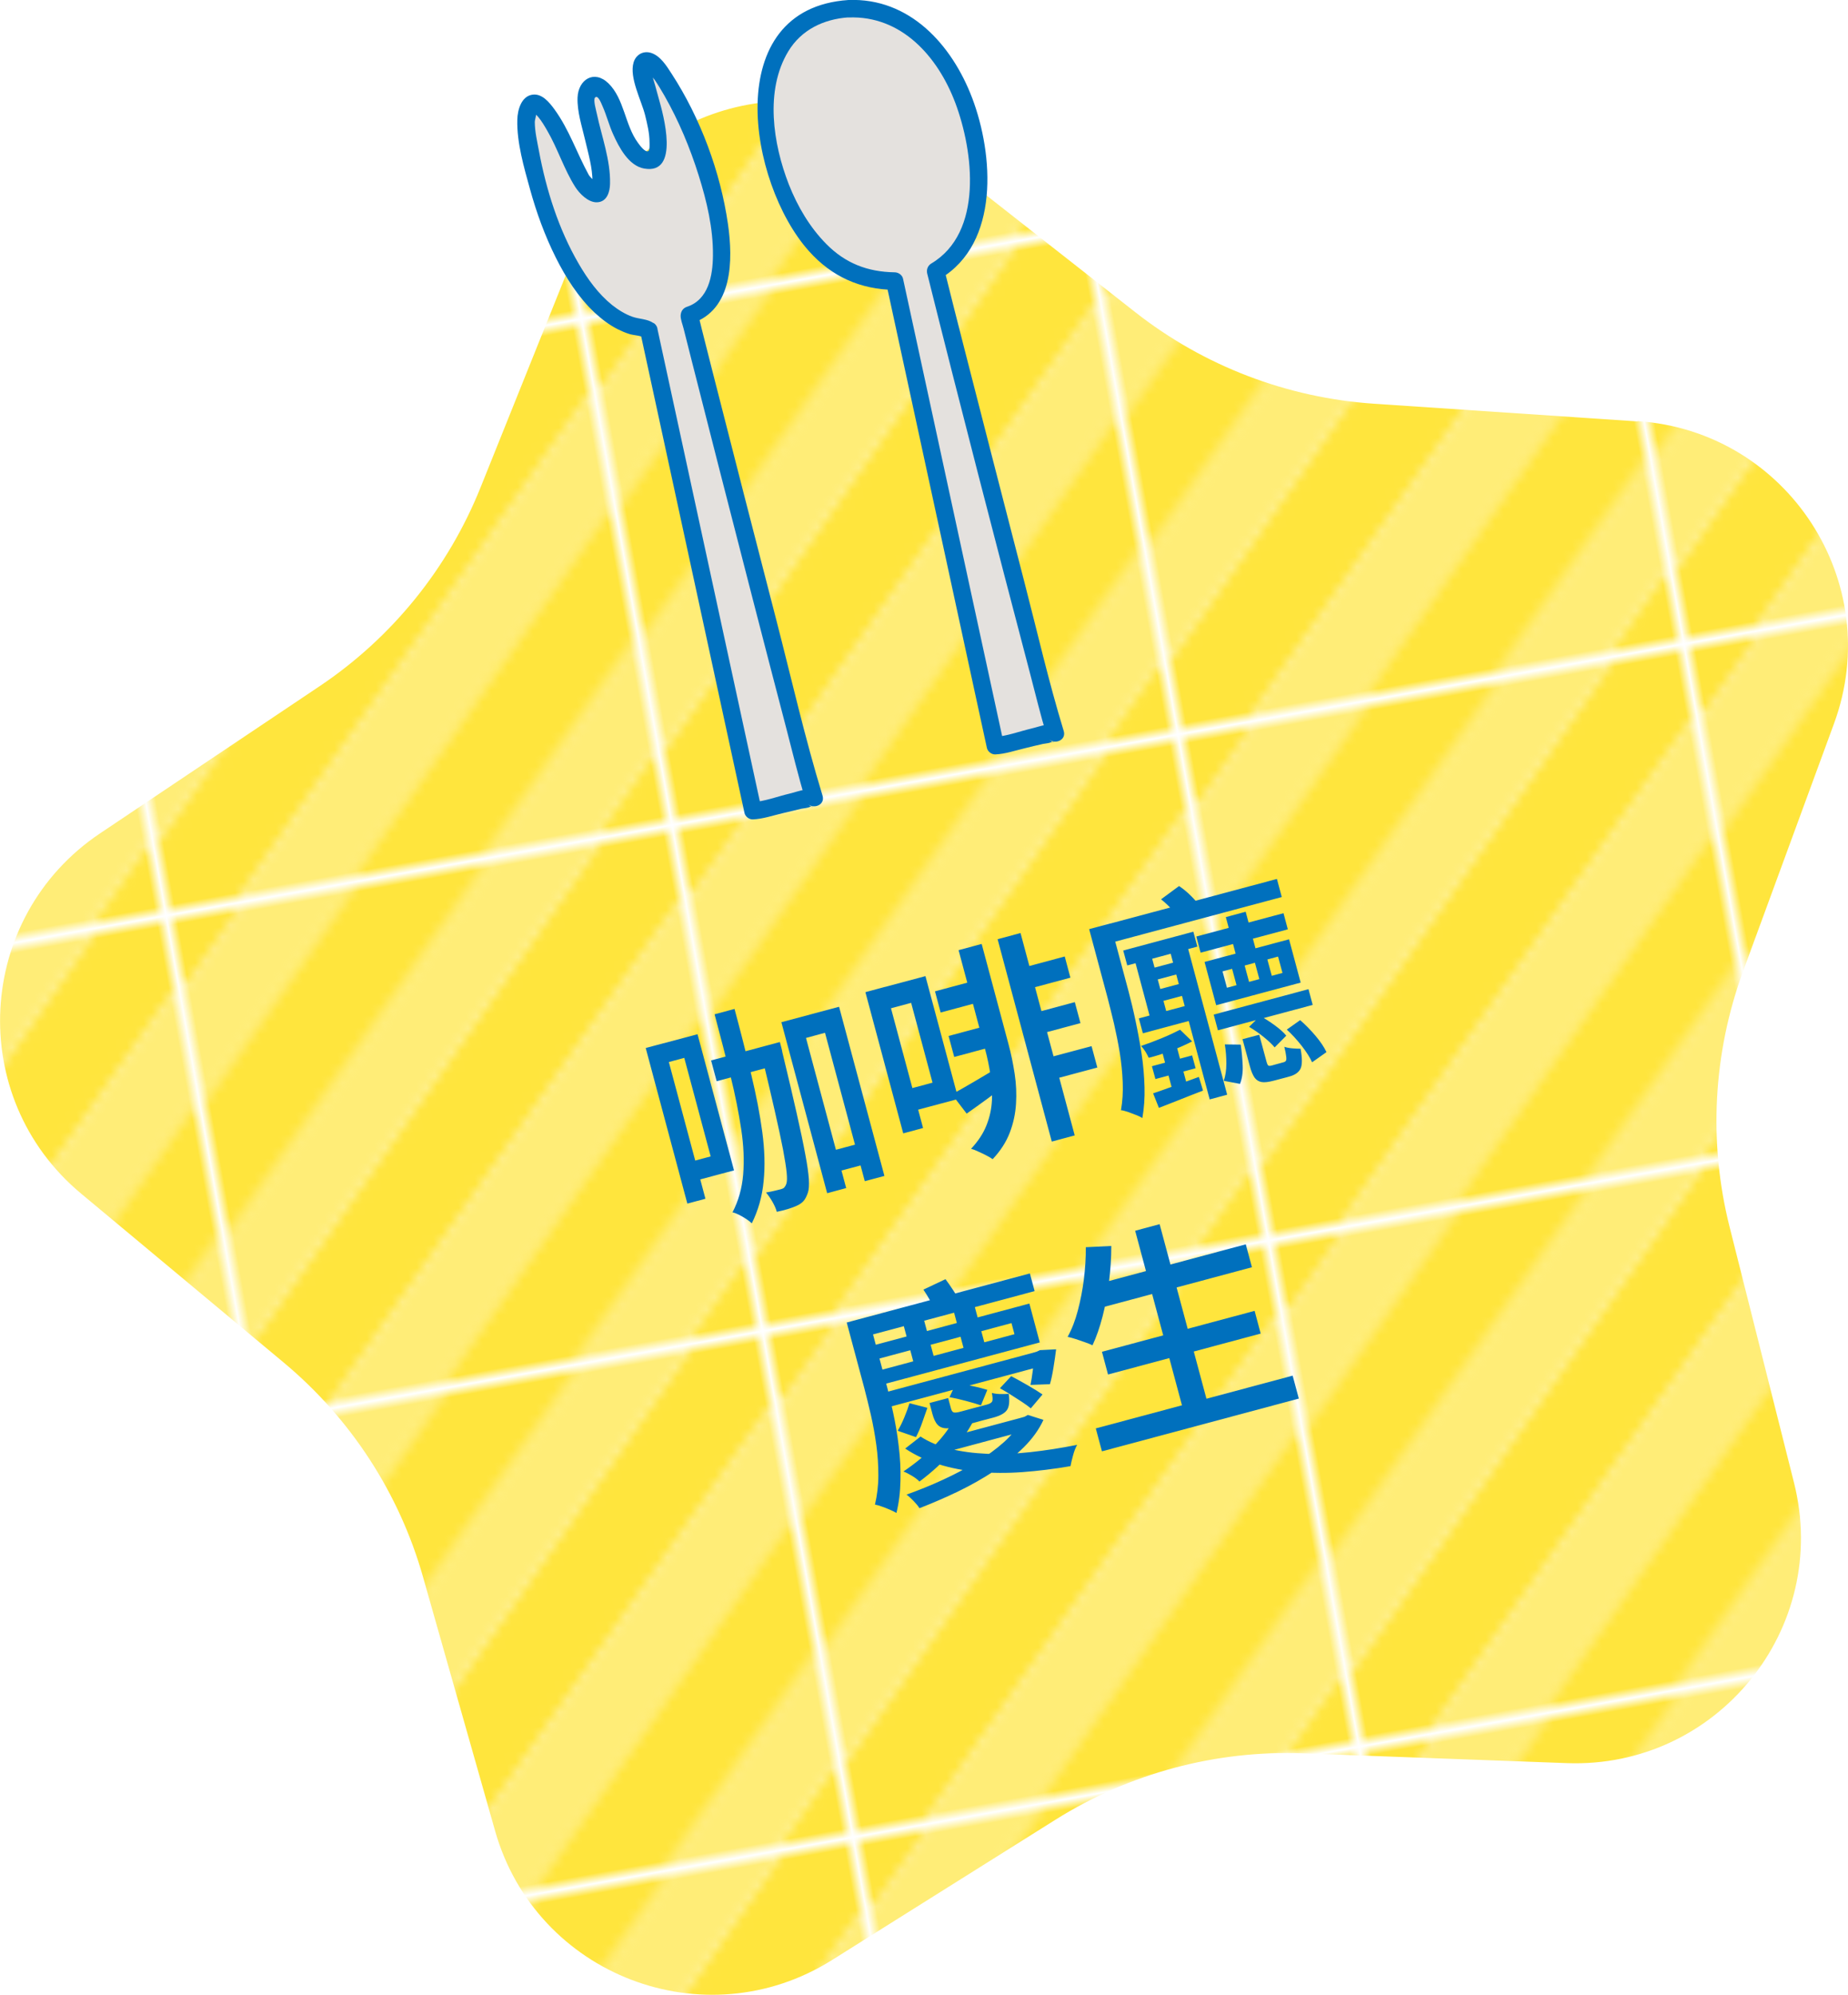
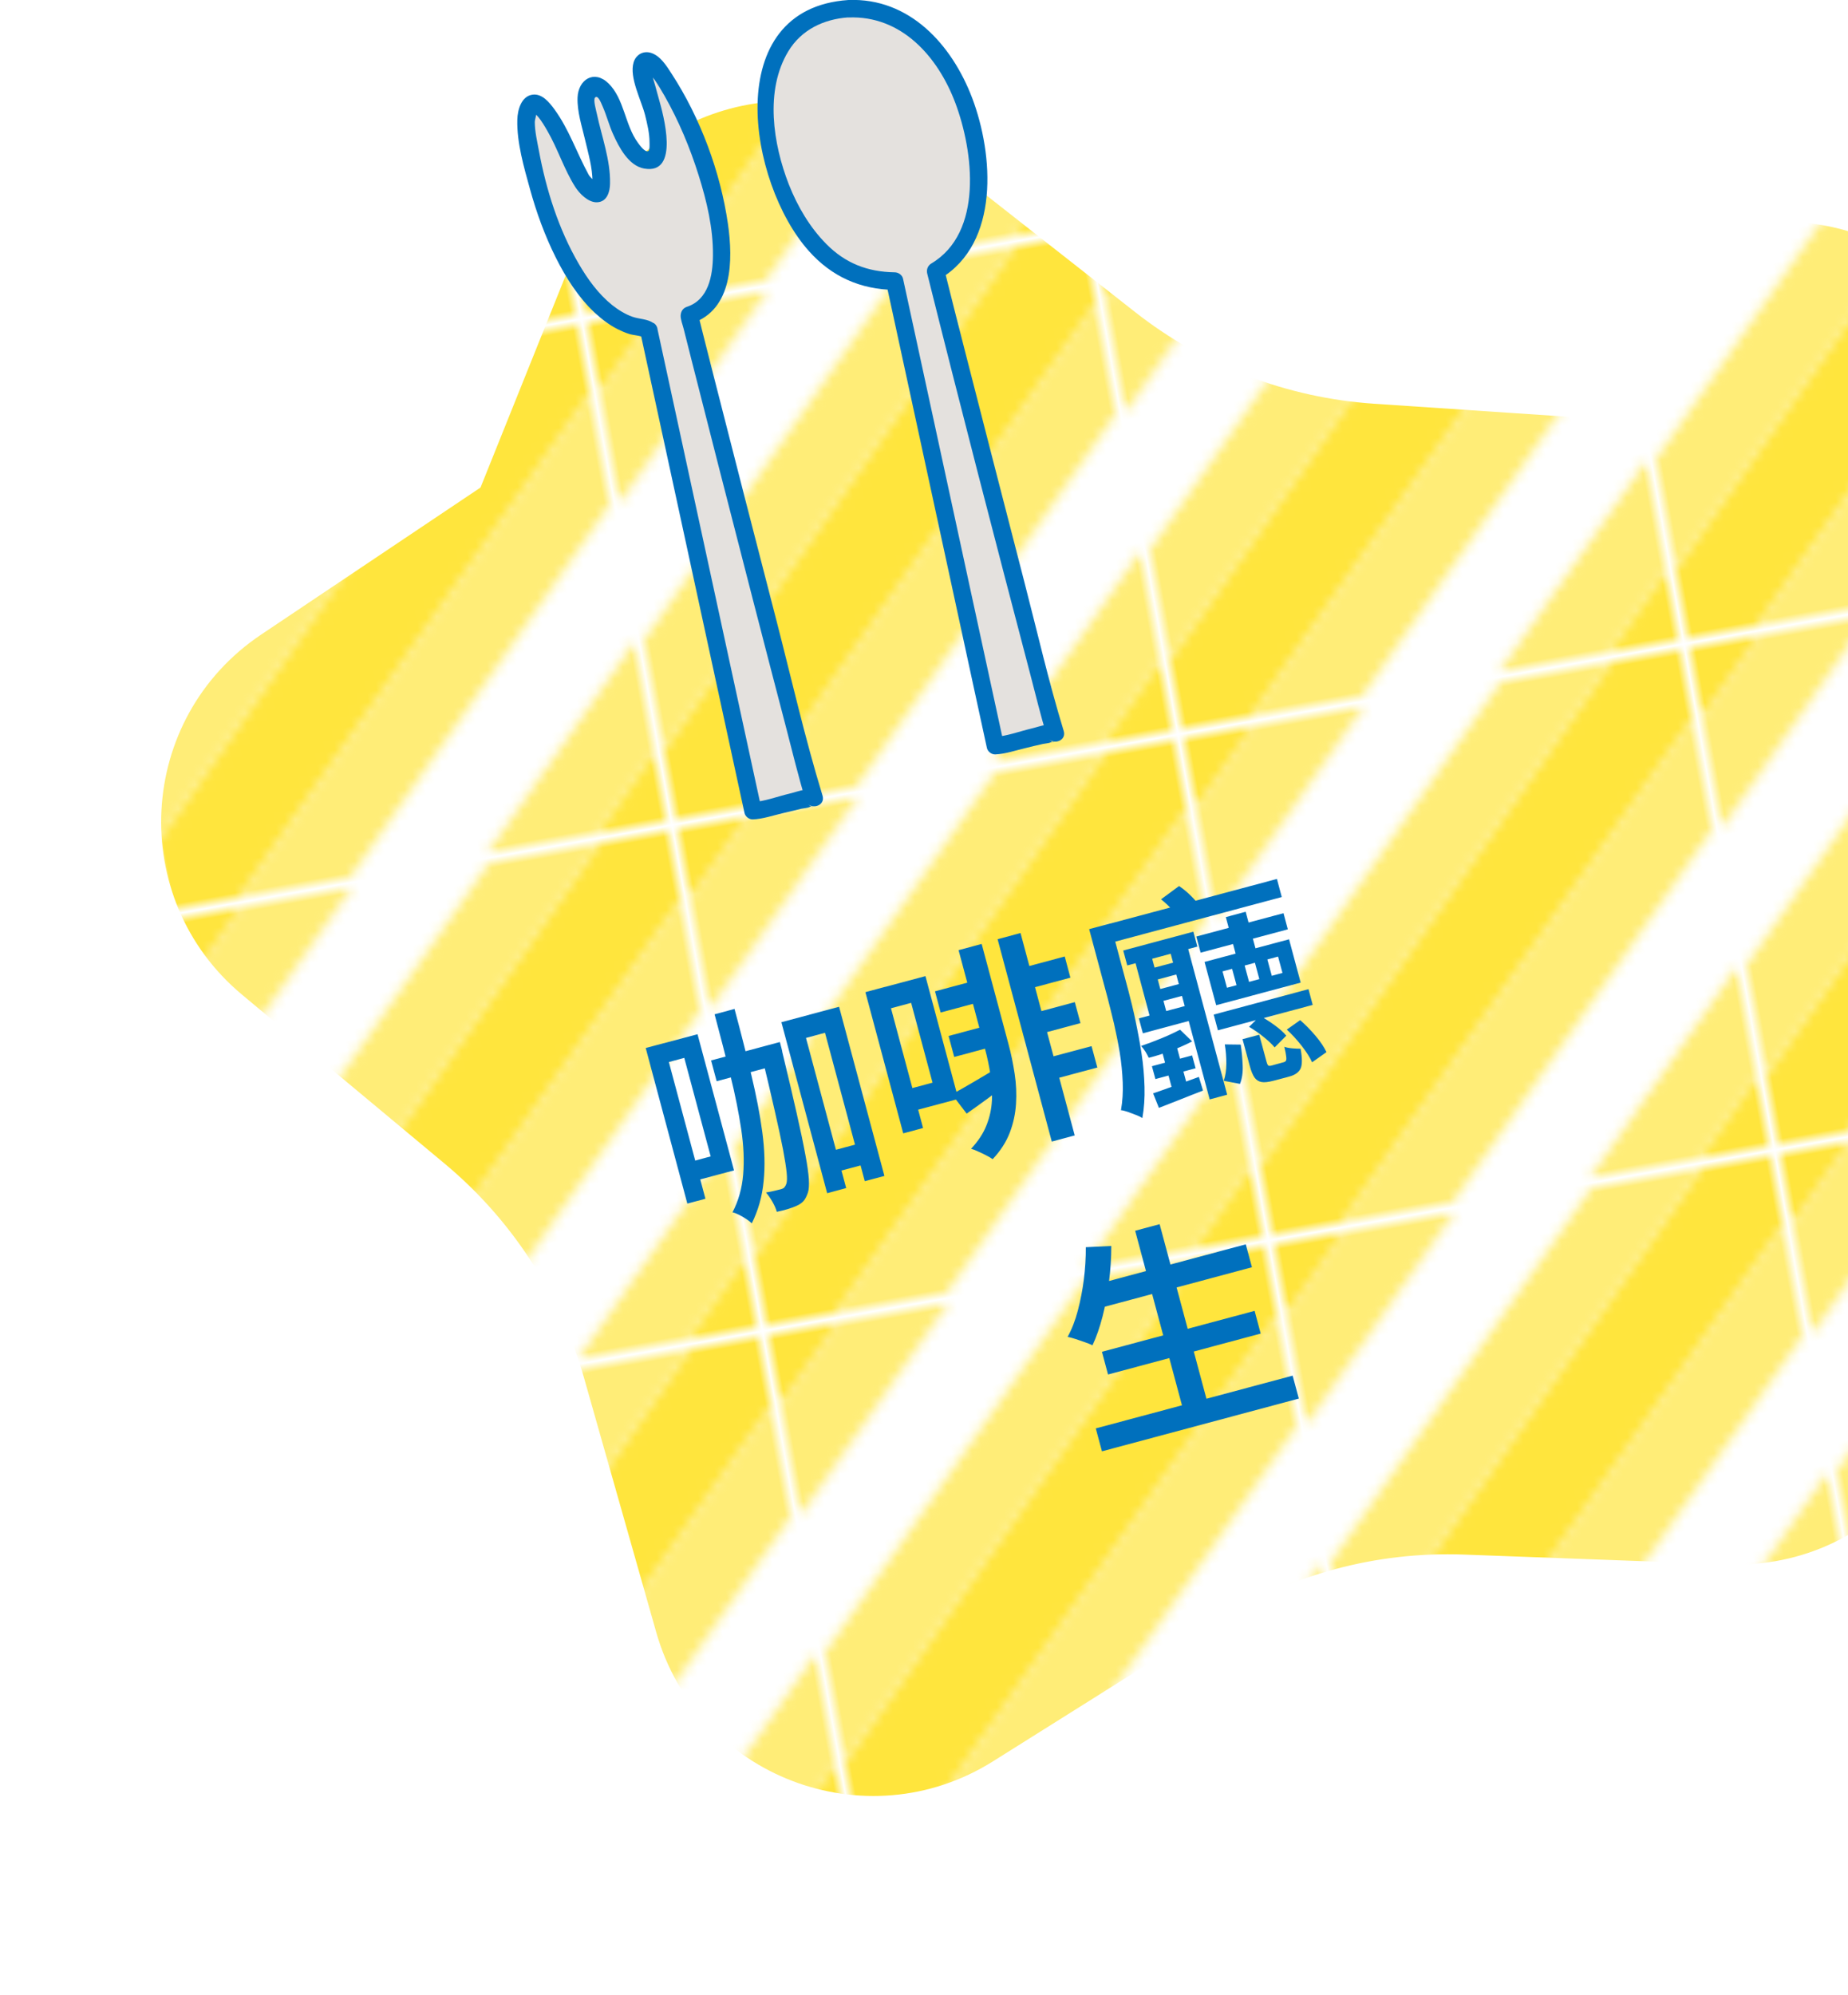
<svg xmlns="http://www.w3.org/2000/svg" id="_レイヤー_2" data-name="レイヤー 2" viewBox="0 0 179.76 194">
  <defs>
    <style>
      .cls-1 {
        fill: url(#_新規パターン);
      }

      .cls-2 {
        fill: none;
      }

      .cls-3 {
        fill: #ffe53d;
      }

      .cls-4 {
        fill: #fff;
        opacity: .3;
      }

      .cls-5 {
        fill: #e4e1de;
      }

      .cls-6 {
        fill: #0070bd;
      }
    </style>
    <pattern id="_新規パターン" data-name="新規パターン" x="0" y="0" width="49.03" height="49.03" patternTransform="translate(2198.83 -4465.85) rotate(-10.14)" patternUnits="userSpaceOnUse" viewBox="0 0 49.03 49.03">
      <g>
        <rect class="cls-2" width="49.03" height="49.03" />
-         <polygon class="cls-3" points="49.03 17.65 17.65 49.03 31.38 49.03 49.03 31.38 49.03 17.65" />
        <polygon class="cls-3" points="49.03 0 42.17 0 0 42.17 0 49.03 6.86 49.03 49.03 6.86 49.03 0" />
        <polygon class="cls-3" points="0 0 0 6.87 6.87 0 0 0" />
-         <polygon class="cls-3" points="17.65 0 0 17.65 0 31.38 31.38 0 17.65 0" />
        <polygon class="cls-3" points="49.03 49.03 49.03 42.16 42.17 49.03 49.03 49.03" />
        <polygon class="cls-3" points="6.87 0 0 6.87 0 17.65 17.65 0 6.87 0" />
        <polygon class="cls-4" points="6.87 0 0 6.87 0 17.65 17.65 0 6.87 0" />
        <polygon class="cls-3" points="31.38 0 0 31.38 0 42.17 42.17 0 31.38 0" />
        <polygon class="cls-4" points="31.38 0 0 31.38 0 42.17 42.17 0 31.38 0" />
        <polygon class="cls-3" points="49.03 6.86 6.86 49.03 17.65 49.03 49.03 17.65 49.03 6.86" />
        <polygon class="cls-4" points="49.03 6.86 6.86 49.03 17.65 49.03 49.03 17.65 49.03 6.86" />
        <polygon class="cls-3" points="31.38 49.03 42.17 49.03 49.03 42.16 49.03 31.38 31.38 49.03" />
        <polygon class="cls-4" points="31.38 49.03 42.17 49.03 49.03 42.16 49.03 31.38 31.38 49.03" />
      </g>
    </pattern>
  </defs>
  <g id="text">
-     <path class="cls-1" d="M159.29,40.98l-25.63-1.72c-8.47-.57-16.57-3.67-23.24-8.91l-20.2-15.85c-11.5-9.02-28.46-4.48-33.91,9.09l-9.57,23.82c-3.16,7.87-8.62,14.61-15.67,19.33l-21.34,14.3c-12.15,8.15-13.08,25.66-1.85,35.02l19.72,16.44c6.51,5.43,11.24,12.7,13.55,20.85l7.01,24.69c3.99,14.06,20.38,20.34,32.77,12.56l21.76-13.66c7.19-4.51,15.57-6.76,24.05-6.44l25.67.95c14.62.54,25.67-13.09,22.1-27.26l-6.27-24.89c-2.07-8.22-1.61-16.88,1.31-24.84l8.85-24.1c5.04-13.72-4.52-28.43-19.11-29.41Z" />
+     <path class="cls-1" d="M159.29,40.98l-25.63-1.72c-8.47-.57-16.57-3.67-23.24-8.91l-20.2-15.85c-11.5-9.02-28.46-4.48-33.91,9.09l-9.57,23.82l-21.34,14.3c-12.15,8.15-13.08,25.66-1.85,35.02l19.72,16.44c6.51,5.43,11.24,12.7,13.55,20.85l7.01,24.69c3.99,14.06,20.38,20.34,32.77,12.56l21.76-13.66c7.19-4.51,15.57-6.76,24.05-6.44l25.67.95c14.62.54,25.67-13.09,22.1-27.26l-6.27-24.89c-2.07-8.22-1.61-16.88,1.31-24.84l8.85-24.1c5.04-13.72-4.52-28.43-19.11-29.41Z" />
    <g>
      <path class="cls-5" d="M63.14,32.16c-.15-.19-.35-.21-.52-.23-6.4-.72-10.51-11.84-11.41-19.56-.04-.36-.08-.73-.02-1.05.85-4.93,5.1,6,5.57,6.53,3.31,3.76.91-4.55.48-6.56-.25-1.18-.41-2.68.31-2.98.47-.19,1.11.32,1.51.99.4.66.63,1.45.89,2.21.58,1.73,2.14,4.75,3.55,3.89,1.37-.83-.27-5.72-.8-7.46-.21-.67-.43-1.5-.13-1.89.37-.47,1.1.18,1.57.84,1.93,2.72,4.05,7.37,5.2,11.86,1.42,5.53,1.37,10.79-2.28,11.86-.06.02,11.17,43.81,12.14,46.96-.07-.24-5.36,1.25-5.94,1.23l-10.12-46.67Z" />
      <path class="cls-6" d="M63.57,31.42c-.6-.42-1.38-.38-2.06-.62s-1.38-.67-1.97-1.14c-1.34-1.08-2.38-2.52-3.24-4-1.96-3.36-3.17-7.19-3.88-11.01-.17-.91-.4-1.88-.4-2.81,0-.2.19-.71.14-.9-.08-.3.08.18-.21-.04-.14-.11.33.39.42.49.33.4.6.86.86,1.31,1.02,1.75,1.64,3.77,2.72,5.47.41.65,1.27,1.53,2.12,1.5.98-.03,1.26-1.02,1.27-1.82.05-2.28-.81-4.57-1.28-6.77-.06-.31-.38-1.38-.18-1.59.28-.29.57.47.74.86.39.88.62,1.82,1.02,2.7.56,1.25,1.5,3.07,3.02,3.34,3.51.62,1.86-5.26,1.42-6.8-.24-.84-.45-1.74-.76-2.55l-.03-.22c.02-.34-.08-.31-.29.09.02.2.57.68.68.85.34.5.65,1.02.95,1.54,1.39,2.44,2.49,5.07,3.33,7.75.79,2.51,1.42,5.16,1.39,7.81-.02,1.94-.43,4.28-2.52,4.97-.39.13-.59.43-.62.82s.2.94.29,1.32c.26,1.04.53,2.09.79,3.13.9,3.55,1.81,7.09,2.71,10.63,2.14,8.34,4.28,16.67,6.46,25,.62,2.37,1.19,4.77,1.91,7.11l1.42-.83c-.75-.62-2.15-.04-2.98.16-1.12.26-2.49.78-3.57.82l.82.62c-1.14-5.26-2.28-10.52-3.42-15.77-1.82-8.38-3.63-16.76-5.45-25.14-.42-1.92-.83-3.84-1.25-5.76-.23-1.07-1.87-.62-1.64.45,1.14,5.26,2.28,10.52,3.42,15.77,1.82,8.38,3.63,16.76,5.45,25.14.42,1.92.83,3.84,1.25,5.76.08.35.46.64.82.62.96-.04,1.95-.38,2.88-.6.62-.15,1.23-.3,1.85-.44.23-.05.58-.06.79-.17.35-.17.47.26-.17-.27.61.5,1.69.05,1.42-.83-1.72-5.62-3.03-11.4-4.5-17.09-2.09-8.1-4.18-16.19-6.24-24.3-.34-1.33-.68-2.66-1.01-3.99-.09-.37-.18-.75-.28-1.12-.06-.22-.04-.63-.08-.24l-.62.82c4.02-1.33,4.03-6.17,3.53-9.66-.73-5.07-2.68-10.32-5.48-14.62-.49-.76-1.08-1.72-1.98-2.02-.76-.25-1.49.15-1.72.92-.44,1.47.76,3.69,1.12,5.13.21.86.43,1.75.43,2.64,0,.11.04.75-.11.84-.32.2-.87-.6-1.02-.8-1.27-1.73-1.32-4.26-2.86-5.77-1.39-1.36-2.94-.38-3.01,1.37-.05,1.38.42,2.78.73,4.11s.73,2.73.72,4.09c0,0-.04.59-.05.59-.05-.03.46-.21.43-.37-.04-.18-.61-.65-.75-.91-1.15-2.1-1.9-4.4-3.33-6.36-.5-.68-1.21-1.57-2.16-1.42-1.08.17-1.43,1.51-1.45,2.44-.06,2.2.65,4.64,1.23,6.73.63,2.29,1.45,4.54,2.51,6.66.97,1.94,2.18,3.85,3.77,5.35.67.62,1.41,1.19,2.23,1.61.36.18.75.35,1.13.47.46.15,1.15.14,1.54.41.9.63,1.75-.85.86-1.47Z" />
    </g>
    <g>
      <path class="cls-5" d="M82.53.86c-13.45.76-8.15,23.96,1.82,26.19.9.2,1.8.3,2.68.3l9.79,45.17c.57.02,5.75-1.44,5.83-1.2-.86-2.8-9.96-38.22-11.64-44.94,1.11-.62,2.06-1.55,2.77-2.86.98-1.81,1.32-3.9,1.36-5.96.13-7.11-4.13-17.18-12.61-16.7Z" />
      <path class="cls-6" d="M82.53,0c-12.53.84-9.75,17.81-3.85,24.41,2.22,2.49,5.01,3.74,8.35,3.78l-.82-.62c1.1,5.09,2.21,10.18,3.31,15.27,1.76,8.11,3.52,16.22,5.27,24.33.4,1.86.8,3.71,1.21,5.57.08.35.46.64.82.62.94-.04,1.91-.37,2.83-.59.6-.15,1.21-.3,1.81-.43.23-.05.57-.06.77-.16.34-.17.46.27-.18-.27.61.5,1.69.05,1.42-.83-1.47-4.8-2.59-9.72-3.85-14.57-1.93-7.46-3.85-14.93-5.76-22.39-.68-2.66-1.36-5.31-2.02-7.98l-.39.96c5.81-3.45,5.2-12.06,3.12-17.56C92.6,4.35,88.48-.23,82.53,0c-1.09.04-1.1,1.75,0,1.7,5.15-.21,8.69,3.79,10.39,8.29,1.78,4.73,2.75,12.62-2.34,15.64-.33.2-.48.59-.39.96,3.25,13.02,6.62,26.01,10.03,38.99.52,1.98,1,3.99,1.6,5.95l1.42-.83c-.75-.62-2.11-.04-2.94.15-1.09.26-2.46.76-3.49.8l.82.62c-1.1-5.09-2.21-10.18-3.31-15.27-1.76-8.11-3.52-16.22-5.27-24.33-.4-1.86-.8-3.71-1.21-5.57-.08-.37-.46-.62-.82-.62-2.63-.04-4.79-.88-6.63-2.74-1.62-1.63-2.82-3.68-3.66-5.81-1.53-3.92-2.35-9.14-.05-12.94,1.27-2.1,3.44-3.13,5.84-3.3,1.09-.07,1.09-1.77,0-1.7Z" />
    </g>
    <g>
      <path class="cls-6" d="M62.81,101.91l1.76-.47,4.05,15.13-1.76.47-4.05-15.13ZM63.92,101.62l3.93-1.05,3.55,13.24-3.93,1.05-.49-1.83,2.15-.58-2.57-9.58-2.15.58-.49-1.83ZM69.17,103.12l5.46-1.46.54,2.02-5.46,1.46-.54-2.02ZM69.52,98.63l1.93-.52c.61,2.27,1.15,4.4,1.63,6.4.48,2,.84,3.85,1.07,5.57.23,1.71.28,3.31.13,4.79-.14,1.48-.53,2.84-1.15,4.09-.15-.14-.33-.29-.55-.43s-.45-.28-.69-.4c-.24-.12-.45-.2-.64-.24.58-1.11.93-2.34,1.04-3.68.11-1.34.05-2.81-.19-4.4-.24-1.59-.58-3.32-1.04-5.18-.46-1.86-.98-3.86-1.55-6ZM73.91,101.85l1.95-.52c.07.25.12.46.16.61.04.15.07.28.08.38.56,2.33,1.03,4.3,1.39,5.92.37,1.62.65,2.96.84,4,.2,1.04.31,1.85.35,2.44.03.58,0,1.01-.09,1.28-.12.36-.26.64-.43.83-.17.19-.39.34-.66.46-.24.11-.53.22-.86.32-.33.1-.69.19-1.08.27-.08-.3-.22-.62-.42-.97-.2-.35-.41-.65-.63-.91.32-.05.6-.11.85-.17.25-.06.45-.11.61-.15.14-.04.25-.09.32-.17s.14-.19.2-.36c.07-.2.08-.56.03-1.08-.05-.52-.17-1.27-.35-2.24-.19-.98-.46-2.24-.81-3.78-.35-1.55-.8-3.44-1.34-5.68l-.12-.47ZM76.01,99.4l5.61-1.5,4.41,16.45-1.91.51-3.87-14.43-1.85.5,3.91,14.6-1.85.5-4.45-16.62ZM80.21,112.1l3.78-1.01.54,2.02-3.78,1.01-.54-2.02Z" />
      <path class="cls-6" d="M84.18,96.48l1.93-.52,3.68,13.73-1.93.52-3.68-13.73ZM85.35,96.17l4.67-1.25,3.2,11.94-4.67,1.25-.56-2.1,2.72-.73-2.08-7.76-2.72.73-.56-2.08ZM90.95,96.4l4.46-1.2.55,2.06-4.46,1.2-.55-2.06ZM92.27,100.74l4.02-1.08.55,2.04-4.02,1.08-.55-2.04ZM92.6,106.41c.61-.33,1.33-.74,2.16-1.23.83-.49,1.68-.99,2.54-1.51l.79,1.66c-.7.52-1.39,1.03-2.08,1.54-.69.5-1.35.98-1.98,1.42l-1.43-1.87ZM93.26,92.39l2.23-.6,2.59,9.67c.27.99.47,1.98.62,2.96.15.98.19,1.96.13,2.92-.06.97-.26,1.9-.61,2.81-.35.91-.9,1.76-1.66,2.57-.15-.11-.36-.23-.61-.36-.25-.13-.52-.26-.79-.38-.27-.13-.5-.22-.7-.27.68-.73,1.19-1.49,1.5-2.29.32-.8.49-1.61.53-2.44s-.01-1.66-.15-2.5c-.13-.84-.3-1.65-.51-2.43l-2.59-9.67ZM97.04,91.33l2.23-.6,5.27,19.68-2.23.6-5.27-19.68ZM98.96,94.25l4.61-1.24.55,2.06-4.61,1.24-.55-2.06ZM100.26,98.6l4.29-1.15.55,2.04-4.29,1.15-.55-2.04ZM101.31,103.03l4.87-1.3.56,2.08-4.87,1.3-.56-2.08Z" />
      <path class="cls-6" d="M105.95,90.35l2.06-.55,1.77,6.61c.22.84.45,1.77.67,2.82.22,1.04.42,2.11.59,3.21.17,1.1.26,2.19.29,3.26.03,1.07-.04,2.08-.21,3.02-.15-.1-.35-.2-.62-.3-.26-.1-.53-.2-.8-.3-.27-.09-.49-.15-.66-.16.15-.86.21-1.77.17-2.72-.04-.95-.13-1.91-.29-2.88s-.35-1.91-.56-2.83c-.22-.92-.43-1.76-.63-2.53l-1.78-6.63ZM107.4,89.97l16.81-4.5.47,1.76-16.81,4.5-.47-1.76ZM109.26,92.43l6.82-1.83.39,1.45-6.82,1.83-.39-1.45ZM110.28,93l1.62-.43,1.73,6.46-1.62.43-1.73-6.46ZM110.78,99.03l5.44-1.46.39,1.45-5.44,1.46-.39-1.45ZM114.79,100.13l1.17,1.14c-.6.31-1.29.62-2.06.91-.77.29-1.49.52-2.16.68-.07-.16-.18-.35-.31-.58-.14-.22-.28-.41-.43-.57.65-.22,1.33-.48,2.04-.77.7-.29,1.29-.57,1.75-.81ZM111.31,94.36l3.89-1.04.31,1.15-3.89,1.04-.31-1.15ZM111.87,96.44l3.89-1.04.31,1.15-3.89,1.04-.31-1.15ZM112.05,103.68l3.91-1.05.34,1.25-3.91,1.05-.34-1.25ZM112.17,106.32c.61-.21,1.3-.45,2.06-.73s1.56-.57,2.39-.87l.4,1.33c-.76.29-1.49.58-2.22.87-.72.29-1.41.55-2.07.81l-.56-1.4ZM112.88,101.66l1.45-.39,1.22,4.55-1.45.39-1.22-4.55ZM112.94,87.45l1.75-1.29c.39.26.77.57,1.14.94.37.36.66.7.86,1.01l-1.84,1.45c-.18-.33-.45-.69-.81-1.08-.36-.39-.73-.73-1.1-1.03ZM113.7,92.08l1.7-.46,3.97,14.83-1.7.46-3.97-14.83ZM116.37,91.07l8.48-2.27.42,1.57-8.48,2.27-.42-1.57ZM117.17,93.54l8.22-2.2,1.13,4.21-8.22,2.2-1.13-4.21ZM118.06,98.66l9.22-2.47.41,1.53-9.22,2.47-.41-1.53ZM118.92,94.46l.43,1.59.93-.25-.43-1.59-.93.25ZM119.14,101.56l1.55.02c.1.66.16,1.33.19,2.02s-.06,1.29-.26,1.8l-1.58-.3c.16-.47.25-1.03.25-1.67,0-.65-.05-1.27-.15-1.86ZM119.24,89.18l1.93-.52,1.19,4.44-1.93.52-1.19-4.44ZM120.87,101.05l1.62-.43.71,2.63c.06.21.12.34.18.37.06.04.19.03.37-.02.07-.02.18-.05.32-.09.14-.04.29-.08.44-.12.15-.04.26-.07.33-.09.13-.03.21-.09.25-.16.04-.07.05-.21.02-.42-.02-.2-.08-.51-.18-.93.19.07.43.12.75.15.31.03.59.04.83.04.17.92.17,1.57,0,1.93-.17.36-.53.62-1.08.77-.07.02-.18.05-.32.09-.14.04-.29.08-.46.12-.16.04-.31.08-.45.12-.13.04-.24.06-.31.08-.5.13-.89.18-1.17.13s-.51-.19-.69-.44c-.17-.25-.33-.62-.46-1.12l-.71-2.63ZM121.07,93.89l.43,1.59,1-.27-.43-1.59-1,.27ZM121.5,99.85l1.08-1.06c.46.26.94.56,1.43.92.49.36.86.69,1.11,1l-1.13,1.14c-.25-.3-.61-.64-1.08-1.02-.47-.38-.95-.71-1.41-.98ZM123.28,93.3l.43,1.59,1.04-.28-.43-1.59-1.04.28ZM125.17,100.12l1.3-.92c.51.44,1.01.95,1.5,1.53.49.58.84,1.11,1.06,1.58l-1.4.99c-.2-.46-.54-.99-1.01-1.6-.47-.6-.96-1.13-1.46-1.59Z" />
-       <path class="cls-6" d="M82.38,128.6l2.08-.56,1.71,6.38c.24.88.47,1.85.7,2.91.23,1.06.42,2.16.55,3.29.14,1.13.2,2.26.17,3.37-.02,1.11-.15,2.16-.39,3.13-.16-.09-.37-.2-.63-.31-.26-.11-.52-.22-.79-.31-.27-.1-.49-.16-.67-.19.21-.89.33-1.84.33-2.83,0-1-.06-1.99-.2-2.99-.14-1-.31-1.96-.53-2.91-.22-.95-.43-1.81-.64-2.61l-1.71-6.38ZM83.46,128.31l16.72-4.48.46,1.72-16.72,4.48-.46-1.72ZM84.98,130.82l15.15-4.06,1.01,3.78-15.15,4.06-.36-1.36,13.05-3.5-.29-1.08-13.05,3.5-.36-1.34ZM85.84,135.47l15.26-4.09.38,1.42-15.26,4.09-.38-1.42ZM88.47,136.45l1.74.45c-.15.42-.31.89-.5,1.42-.18.53-.39,1-.61,1.43l-1.78-.62c.22-.36.44-.8.65-1.31.21-.51.38-.97.5-1.37ZM87.88,128.82l1.98-.53,1.17,4.36-1.98.53-1.17-4.36ZM92.66,138.26l2.04-.11c-.54,1.03-1.25,2.04-2.1,3.02-.86.99-1.91,1.96-3.16,2.9-.17-.18-.41-.37-.73-.56-.32-.19-.59-.33-.83-.42,1.18-.8,2.18-1.63,2.98-2.47.81-.85,1.41-1.63,1.8-2.36ZM89.54,139.69c.81.53,1.76.93,2.85,1.19,1.09.27,2.29.43,3.62.49,1.32.06,2.72,0,4.2-.16,1.47-.16,3-.4,4.57-.71-.16.27-.29.61-.4,1.02-.11.41-.2.76-.25,1.05-1.61.28-3.17.47-4.67.58-1.5.11-2.94.1-4.31-.02-1.37-.12-2.65-.37-3.84-.74-1.19-.37-2.28-.88-3.26-1.53l1.51-1.18ZM99.26,137.88l.4-.11.32-.18,1.52.48c-.44.95-1.08,1.84-1.92,2.67-.83.82-1.79,1.59-2.88,2.31-1.08.71-2.24,1.37-3.48,1.97-1.24.6-2.5,1.14-3.78,1.64-.13-.21-.32-.44-.57-.7-.25-.26-.48-.47-.69-.62,1.19-.43,2.37-.9,3.53-1.44,1.16-.53,2.25-1.11,3.27-1.72,1.02-.61,1.91-1.26,2.66-1.93.75-.67,1.31-1.37,1.68-2.09l-.07-.28ZM89.83,125.4l2.14-1.01c.24.32.49.68.76,1.09.27.41.48.76.63,1.04l-2.27,1.15c-.13-.31-.32-.69-.56-1.11-.24-.43-.48-.82-.71-1.16ZM90.42,136.43l1.81-.48.28,1.04c.06.21.15.33.28.36.13.03.37,0,.72-.1.1-.03.26-.07.48-.13.22-.06.47-.13.74-.2.28-.07.53-.14.76-.2.23-.06.41-.11.52-.14.28-.08.45-.18.51-.32.05-.14.04-.41-.04-.81.21.06.48.1.79.11.31,0,.6,0,.85-.02.1.73.05,1.25-.17,1.57-.22.32-.66.56-1.33.74-.08.02-.23.06-.42.11-.2.05-.43.11-.69.18s-.52.14-.76.21c-.25.07-.47.13-.67.18-.2.05-.34.09-.43.11-.65.17-1.17.26-1.56.25-.39,0-.69-.13-.89-.35-.21-.22-.37-.57-.5-1.04l-.28-1.06ZM92.84,139.6l6.88-1.84.34,1.28-8.16,2.19.93-1.62ZM92.36,135.86l.65-1.38c.49.08,1.03.18,1.61.31.58.12,1.05.25,1.42.36l-.62,1.51c-.37-.13-.85-.27-1.45-.43-.6-.16-1.13-.28-1.61-.37ZM92.77,127.51l2.02-.54,1.17,4.36-2.02.54-1.17-4.36ZM97.26,135l1.1-1.18c.5.26,1.04.56,1.63.9.59.34,1.06.63,1.42.88l-1.14,1.35c-.22-.18-.5-.39-.85-.62-.35-.23-.71-.46-1.09-.7-.38-.24-.73-.45-1.07-.64ZM100.52,131.53l.32-.09.32-.15,1.57-.08c-.07.58-.16,1.18-.26,1.8-.1.62-.21,1.15-.34,1.59l-1.89.07c.08-.38.15-.84.22-1.38.07-.54.11-1.04.12-1.51l-.07-.25Z" />
      <path class="cls-6" d="M105.63,121.28l2.47-.12c0,1.17-.08,2.35-.23,3.52-.15,1.18-.35,2.29-.62,3.33-.27,1.04-.59,1.98-.98,2.81-.18-.09-.41-.19-.71-.29-.3-.1-.6-.2-.9-.31-.3-.1-.57-.17-.81-.22.42-.76.75-1.62,1-2.58s.45-1.96.58-3.01c.13-1.05.2-2.1.19-3.15ZM106.41,124.96l14.77-3.96.6,2.23-14.77,3.96-.6-2.23ZM106.59,138.9l19.15-5.13.6,2.23-19.15,5.13-.6-2.23ZM107.19,131.45l14.85-3.98.59,2.21-14.85,3.98-.59-2.21ZM110.42,119.68l2.38-.64,4.85,18.08-2.38.64-4.85-18.08Z" />
    </g>
  </g>
</svg>